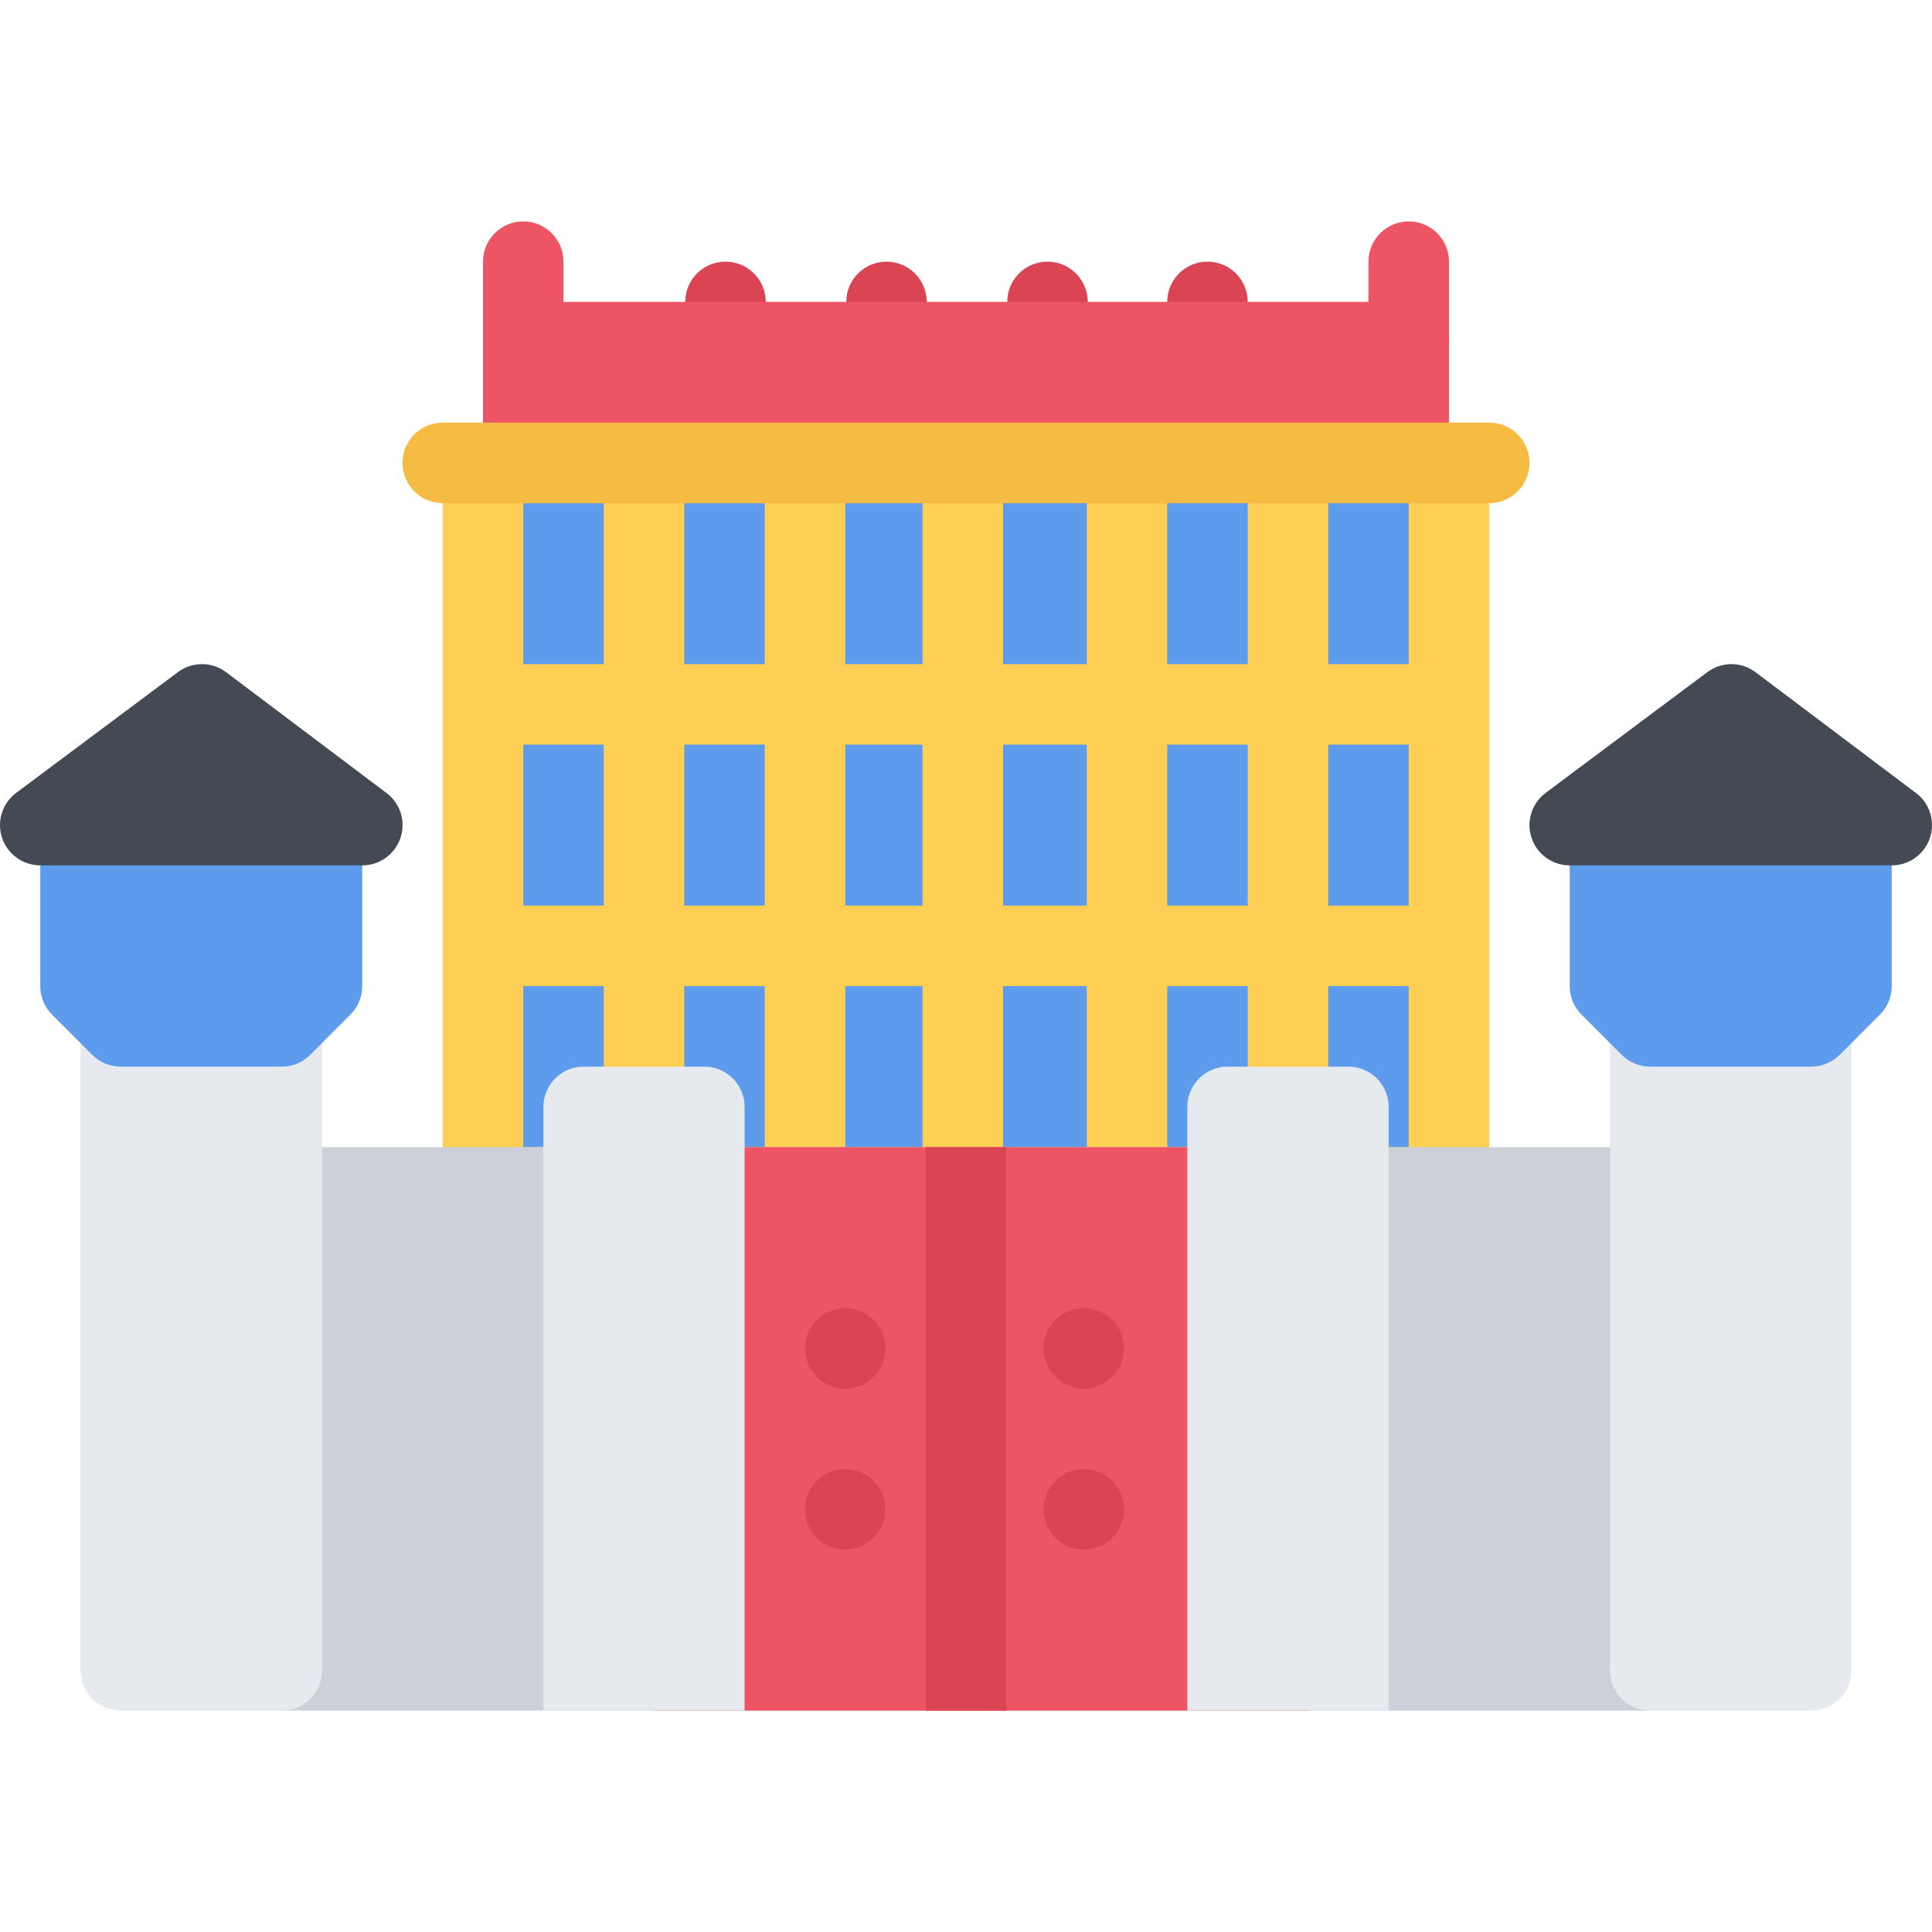
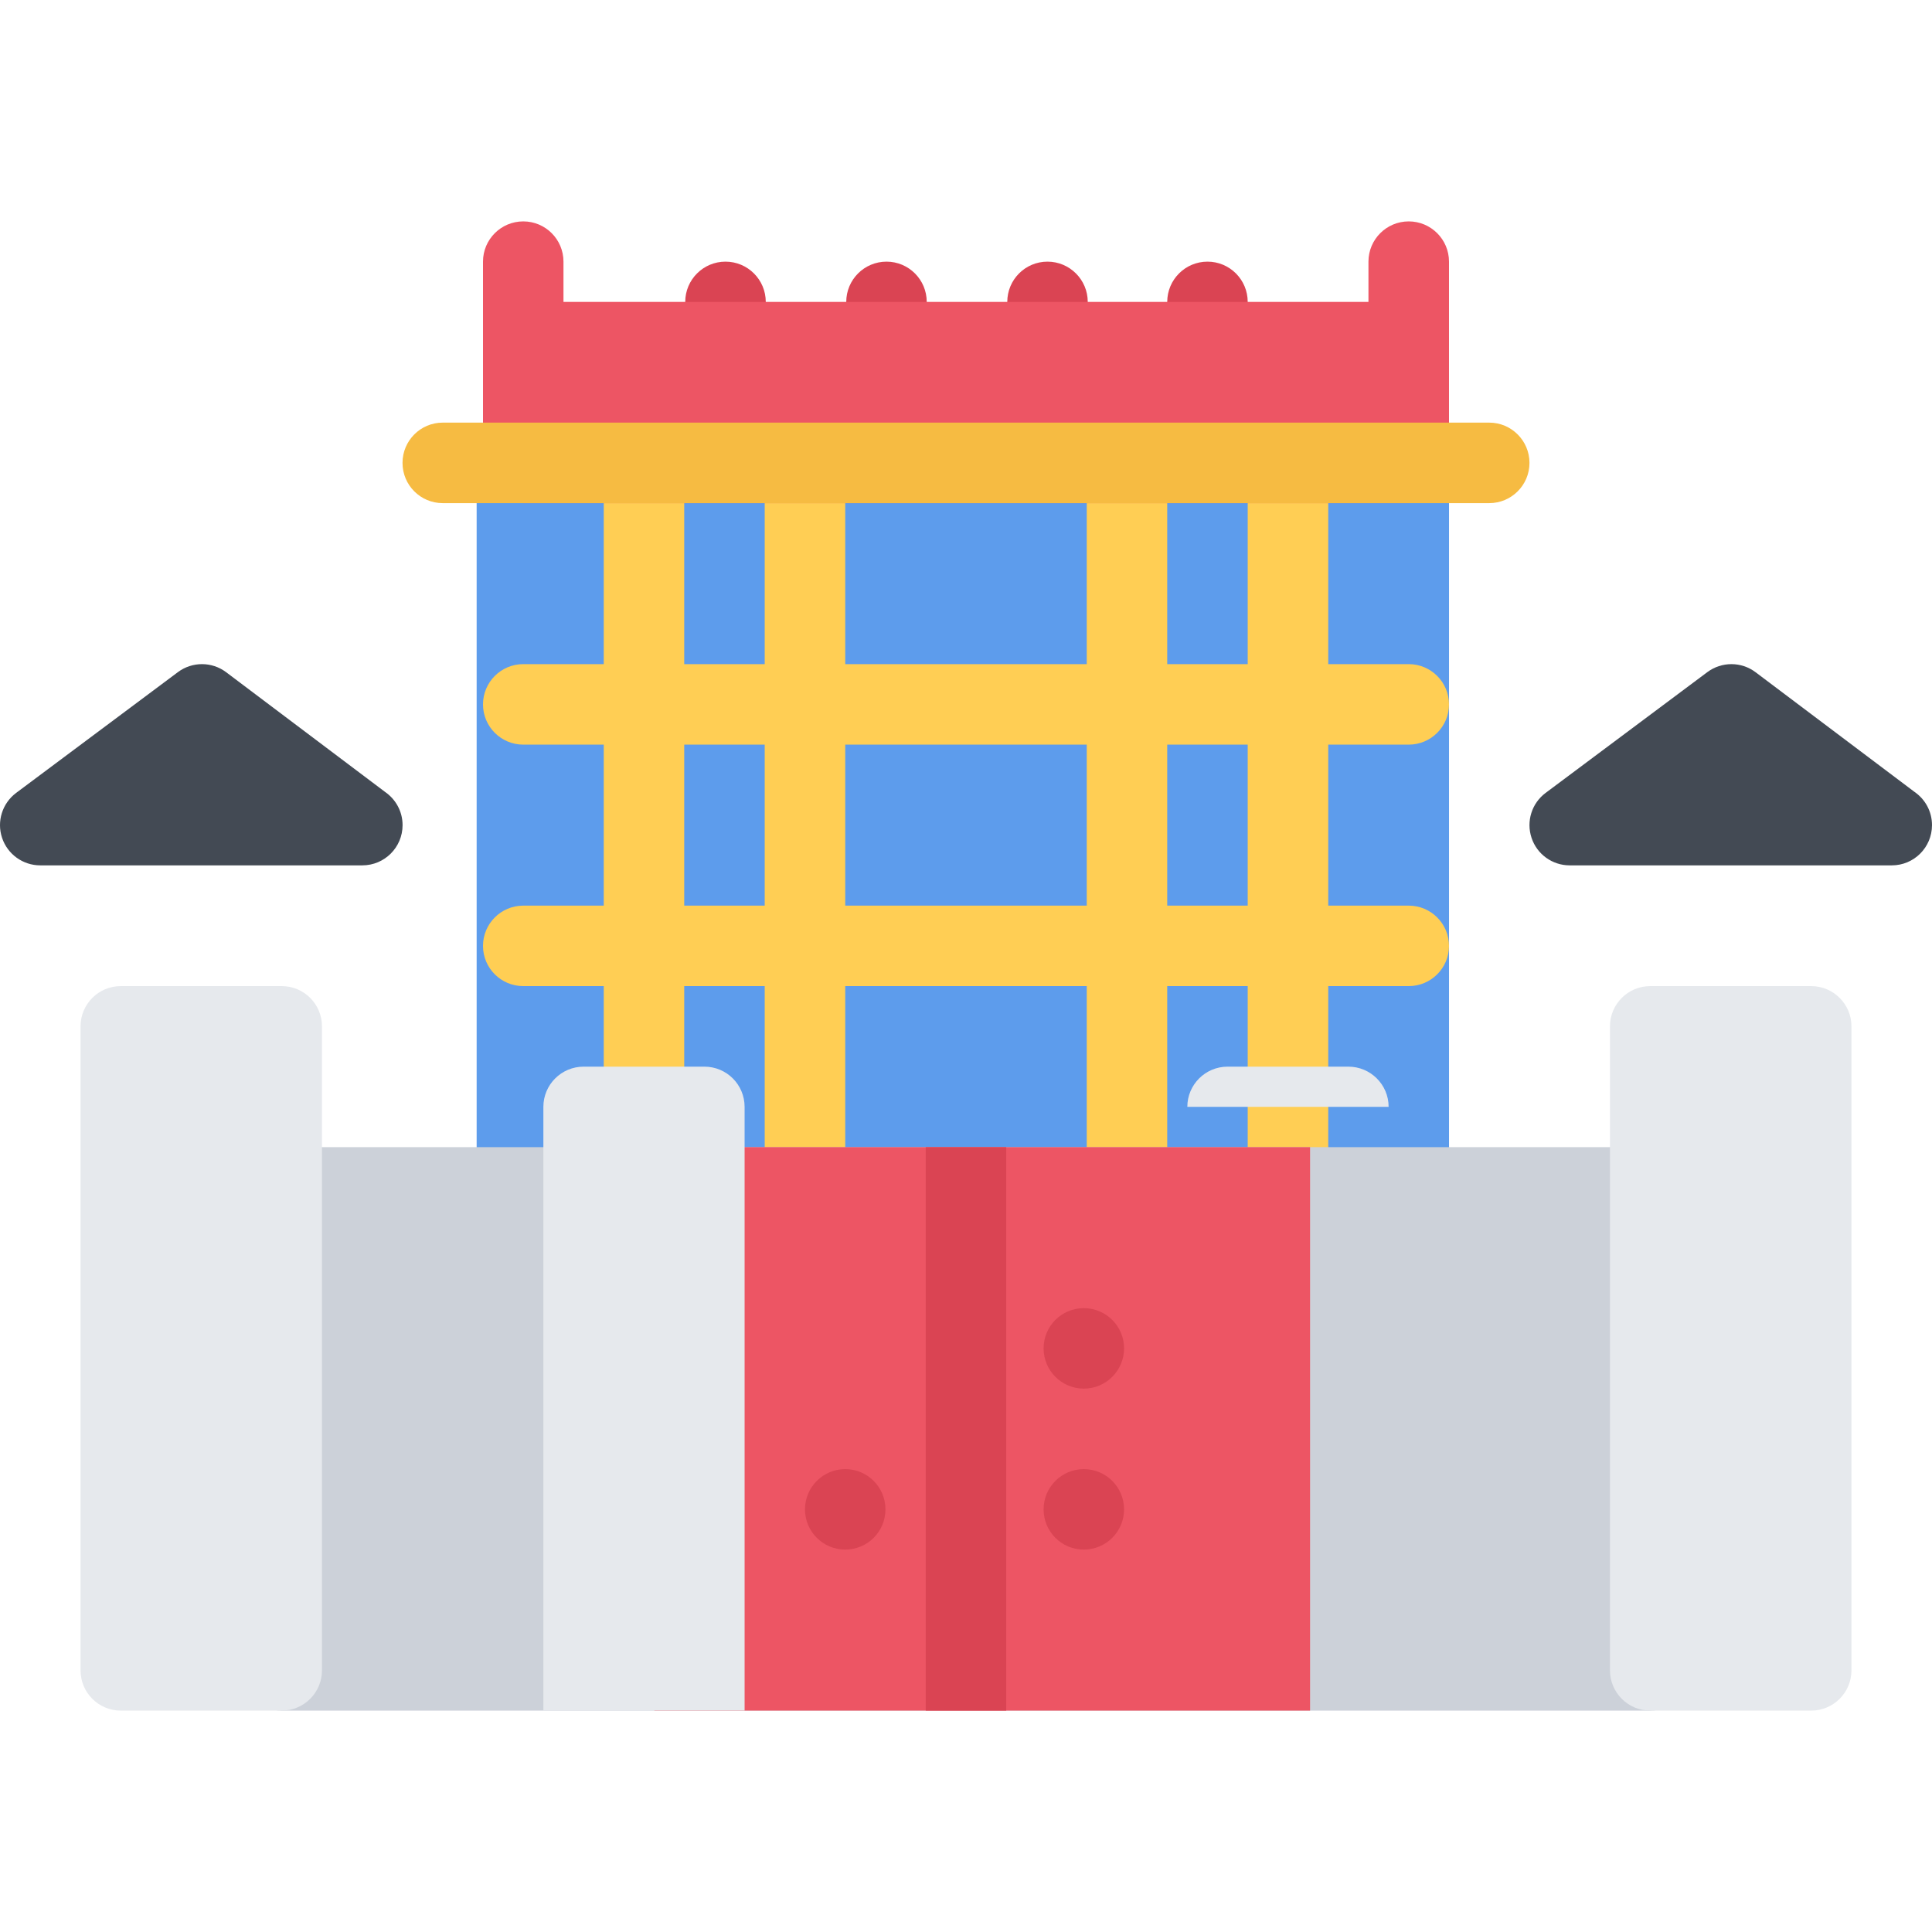
<svg xmlns="http://www.w3.org/2000/svg" version="1.1" id="Layer_1" viewBox="0 0 511.984 511.984" xml:space="preserve">
  <rect x="126.312" y="122.673" style="fill:#5D9CEC;" width="257.68" height="189.4" />
  <g>
-     <path style="fill:#FFCE54;" d="M383.988,325.319H127.995c-5.891,0-10.671-4.766-10.671-10.656V122.669   c0-5.891,4.781-10.672,10.671-10.672h255.993c5.891,0,10.656,4.781,10.656,10.672v191.994   C394.644,320.554,389.879,325.319,383.988,325.319z M138.667,303.991h234.649V133.332H138.667V303.991z" />
    <path style="fill:#FFCE54;" d="M373.316,197.33H138.667c-5.89,0-10.671-4.773-10.671-10.664s4.781-10.672,10.671-10.672h234.649   c5.891,0,10.672,4.781,10.672,10.672S379.207,197.33,373.316,197.33z" />
    <path style="fill:#FFCE54;" d="M213.321,325.319c-5.891,0-10.672-4.766-10.672-10.656V122.669c0-5.891,4.781-10.672,10.672-10.672   c5.89,0,10.671,4.781,10.671,10.672v191.994C223.992,320.554,219.211,325.319,213.321,325.319z" />
    <path style="fill:#FFCE54;" d="M170.666,325.319c-5.89,0-10.671-4.766-10.671-10.656V122.669c0-5.891,4.781-10.672,10.671-10.672   c5.891,0,10.656,4.781,10.656,10.672v191.994C181.322,320.554,176.556,325.319,170.666,325.319z" />
-     <path style="fill:#FFCE54;" d="M255.148,325.319c-5.89,0-10.671-4.766-10.671-10.656V122.669c0-5.891,4.781-10.672,10.671-10.672   c5.891,0,10.657,4.781,10.657,10.672v191.994C265.804,320.554,261.039,325.319,255.148,325.319z" />
    <path style="fill:#FFCE54;" d="M341.317,325.319c-5.89,0-10.671-4.766-10.671-10.656V122.669c0-5.891,4.781-10.672,10.671-10.672   c5.891,0,10.672,4.781,10.672,10.672v191.994C351.989,320.554,347.208,325.319,341.317,325.319z" />
    <path style="fill:#FFCE54;" d="M298.646,325.319c-5.891,0-10.656-4.766-10.656-10.656V122.669c0-5.891,4.766-10.672,10.656-10.672   s10.672,4.781,10.672,10.672v191.994C309.318,320.554,304.537,325.319,298.646,325.319z" />
    <path style="fill:#FFCE54;" d="M373.316,261.321H138.667c-5.89,0-10.671-4.766-10.671-10.656c0-5.89,4.781-10.672,10.671-10.672   h234.649c5.891,0,10.672,4.781,10.672,10.672C383.988,256.556,379.207,261.321,373.316,261.321z" />
  </g>
  <g>
    <path style="fill:#ED5564;" d="M138.667,101.333c-5.89,0-10.671-4.773-10.671-10.664V69.334c0-5.891,4.781-10.664,10.671-10.664   c5.891,0,10.656,4.773,10.656,10.664v21.335C149.323,96.56,144.557,101.333,138.667,101.333z" />
    <path style="fill:#ED5564;" d="M373.316,101.333c-5.891,0-10.672-4.773-10.672-10.664V69.334c0-5.891,4.781-10.664,10.672-10.664   s10.672,4.773,10.672,10.664v21.335C383.988,96.56,379.207,101.333,373.316,101.333z" />
  </g>
  <g>
    <path style="fill:#DA4453;" d="M192.259,101.333c-5.891,0-10.671-4.773-10.671-10.664V80.006c0-5.891,4.781-10.671,10.671-10.671   s10.671,4.781,10.671,10.671V90.67C202.93,96.56,198.15,101.333,192.259,101.333z" />
    <path style="fill:#DA4453;" d="M234.93,101.333c-5.891,0-10.672-4.773-10.672-10.664V80.006c0-5.891,4.781-10.671,10.672-10.671   c5.89,0,10.656,4.781,10.656,10.671V90.67C245.586,96.56,240.82,101.333,234.93,101.333z" />
    <path style="fill:#DA4453;" d="M277.585,101.333c-5.891,0-10.655-4.773-10.655-10.664V80.006c0-5.891,4.765-10.671,10.655-10.671   s10.671,4.781,10.671,10.671V90.67C288.256,96.56,283.475,101.333,277.585,101.333z" />
    <path style="fill:#DA4453;" d="M319.99,101.333c-5.891,0-10.672-4.773-10.672-10.664V80.006c0-5.891,4.781-10.671,10.672-10.671   s10.656,4.781,10.656,10.671V90.67C330.646,96.56,325.881,101.333,319.99,101.333z" />
  </g>
  <path style="fill:#ED5564;" d="M373.316,80.006H138.667c-5.89,0-10.671,4.773-10.671,10.664v31.999  c0,5.891,4.781,10.664,10.671,10.664h234.649c5.891,0,10.672-4.773,10.672-10.664V90.67  C383.988,84.779,379.207,80.006,373.316,80.006z" />
  <path style="fill:#CCD1D9;" d="M437.314,453.315H74.669c-5.891,0-10.671-4.781-10.671-10.672v-127.98  c0-5.891,4.781-10.672,10.671-10.672h362.646c5.891,0,10.656,4.781,10.656,10.672v127.98  C447.971,448.534,443.205,453.315,437.314,453.315z" />
  <rect x="173.412" y="303.993" style="fill:#ED5564;" width="173.76" height="149.32" />
  <g>
-     <path style="fill:#DA4453;" d="M234.649,357.318c0,5.89-4.766,10.671-10.656,10.671s-10.671-4.781-10.671-10.671   c0-5.891,4.781-10.656,10.671-10.656C229.883,346.662,234.649,351.428,234.649,357.318z" />
    <path style="fill:#DA4453;" d="M234.649,399.989c0,5.891-4.766,10.656-10.656,10.656s-10.671-4.766-10.671-10.656   s4.781-10.672,10.671-10.672C229.883,389.317,234.649,394.098,234.649,399.989z" />
    <path style="fill:#DA4453;" d="M297.881,357.318c0,5.89-4.781,10.671-10.672,10.671c-5.89,0-10.655-4.781-10.655-10.671   c0-5.891,4.766-10.656,10.655-10.656C293.099,346.662,297.881,351.428,297.881,357.318z" />
    <path style="fill:#DA4453;" d="M297.881,399.989c0,5.891-4.781,10.656-10.672,10.656c-5.89,0-10.655-4.766-10.655-10.656   s4.766-10.672,10.655-10.672C293.099,389.317,297.881,394.098,297.881,399.989z" />
  </g>
  <g>
    <path style="fill:#E6E9ED;" d="M479.97,453.315h-42.655c-5.891,0-10.672-4.781-10.672-10.672V271.992   c0-5.89,4.781-10.671,10.672-10.671h42.655c5.891,0,10.671,4.781,10.671,10.671v170.651   C490.64,448.534,485.86,453.315,479.97,453.315z" />
    <path style="fill:#E6E9ED;" d="M74.669,453.315h-42.67c-5.891,0-10.656-4.781-10.656-10.672V271.992   c0-5.89,4.766-10.671,10.656-10.671h42.67c5.891,0,10.656,4.781,10.656,10.671v170.651   C85.325,448.534,80.559,453.315,74.669,453.315z" />
  </g>
  <g>
-     <path style="fill:#5D9CEC;" d="M490.64,207.994h-63.998c-5.89,0-10.671,4.773-10.671,10.664v42.663   c0,2.828,1.125,5.547,3.125,7.547l10.671,10.671c2,2,4.719,3.125,7.547,3.125h42.655c2.828,0,5.547-1.125,7.547-3.125   l10.671-10.671c2-2,3.125-4.719,3.125-7.547v-42.663C501.312,212.767,496.531,207.994,490.64,207.994z" />
-     <path style="fill:#5D9CEC;" d="M85.325,207.994H21.342c-5.906,0-10.671,4.773-10.671,10.664v42.663   c0,2.828,1.125,5.547,3.125,7.547l10.656,10.671c2,2,4.719,3.125,7.547,3.125h42.67c2.828,0,5.531-1.125,7.531-3.125l10.671-10.671   c2-2,3.125-4.719,3.125-7.547v-42.663C95.996,212.767,91.215,207.994,85.325,207.994z" />
-   </g>
+     </g>
  <g>
    <path style="fill:#E6E9ED;" d="M186.665,282.664h-31.999c-5.89,0-10.671,4.766-10.671,10.656v159.995h53.327V293.32   C197.322,287.43,192.556,282.664,186.665,282.664z" />
-     <path style="fill:#E6E9ED;" d="M357.316,282.664h-31.998c-5.891,0-10.672,4.766-10.672,10.656v159.995h53.342V293.32   C367.988,287.43,363.207,282.664,357.316,282.664z" />
+     <path style="fill:#E6E9ED;" d="M357.316,282.664h-31.998c-5.891,0-10.672,4.766-10.672,10.656h53.342V293.32   C367.988,287.43,363.207,282.664,357.316,282.664z" />
  </g>
  <rect x="245.322" y="303.993" style="fill:#DA4453;" width="21.328" height="149.32" />
  <g>
    <path style="fill:#434A54;" d="M507.39,209.885l-42.154-31.741c-3.781-2.852-9-2.859-12.797-0.023l-42.843,31.999   c-3.688,2.75-5.187,7.547-3.734,11.906c1.438,4.359,5.516,7.297,10.109,7.297h85.341c0,0,0,0,0.016,0   c5.891,0,10.656-4.766,10.656-10.664C511.984,215.025,510.172,211.806,507.39,209.885z" />
    <path style="fill:#434A54;" d="M102.074,209.885l-42.139-31.742c-3.781-2.852-9-2.859-12.796-0.023L4.28,210.119   c-3.672,2.75-5.187,7.547-3.734,11.906c1.453,4.359,5.531,7.297,10.125,7.297h85.326h0.016c5.89,0,10.671-4.766,10.671-10.664   C106.683,215.025,104.855,211.806,102.074,209.885z" />
  </g>
  <path style="fill:#F6BB42;" d="M394.644,133.332h-277.32c-5.891,0-10.656-4.773-10.656-10.664c0-5.891,4.766-10.672,10.656-10.672  h277.32c5.891,0,10.671,4.781,10.671,10.672C405.315,128.559,400.535,133.332,394.644,133.332z" />
</svg>